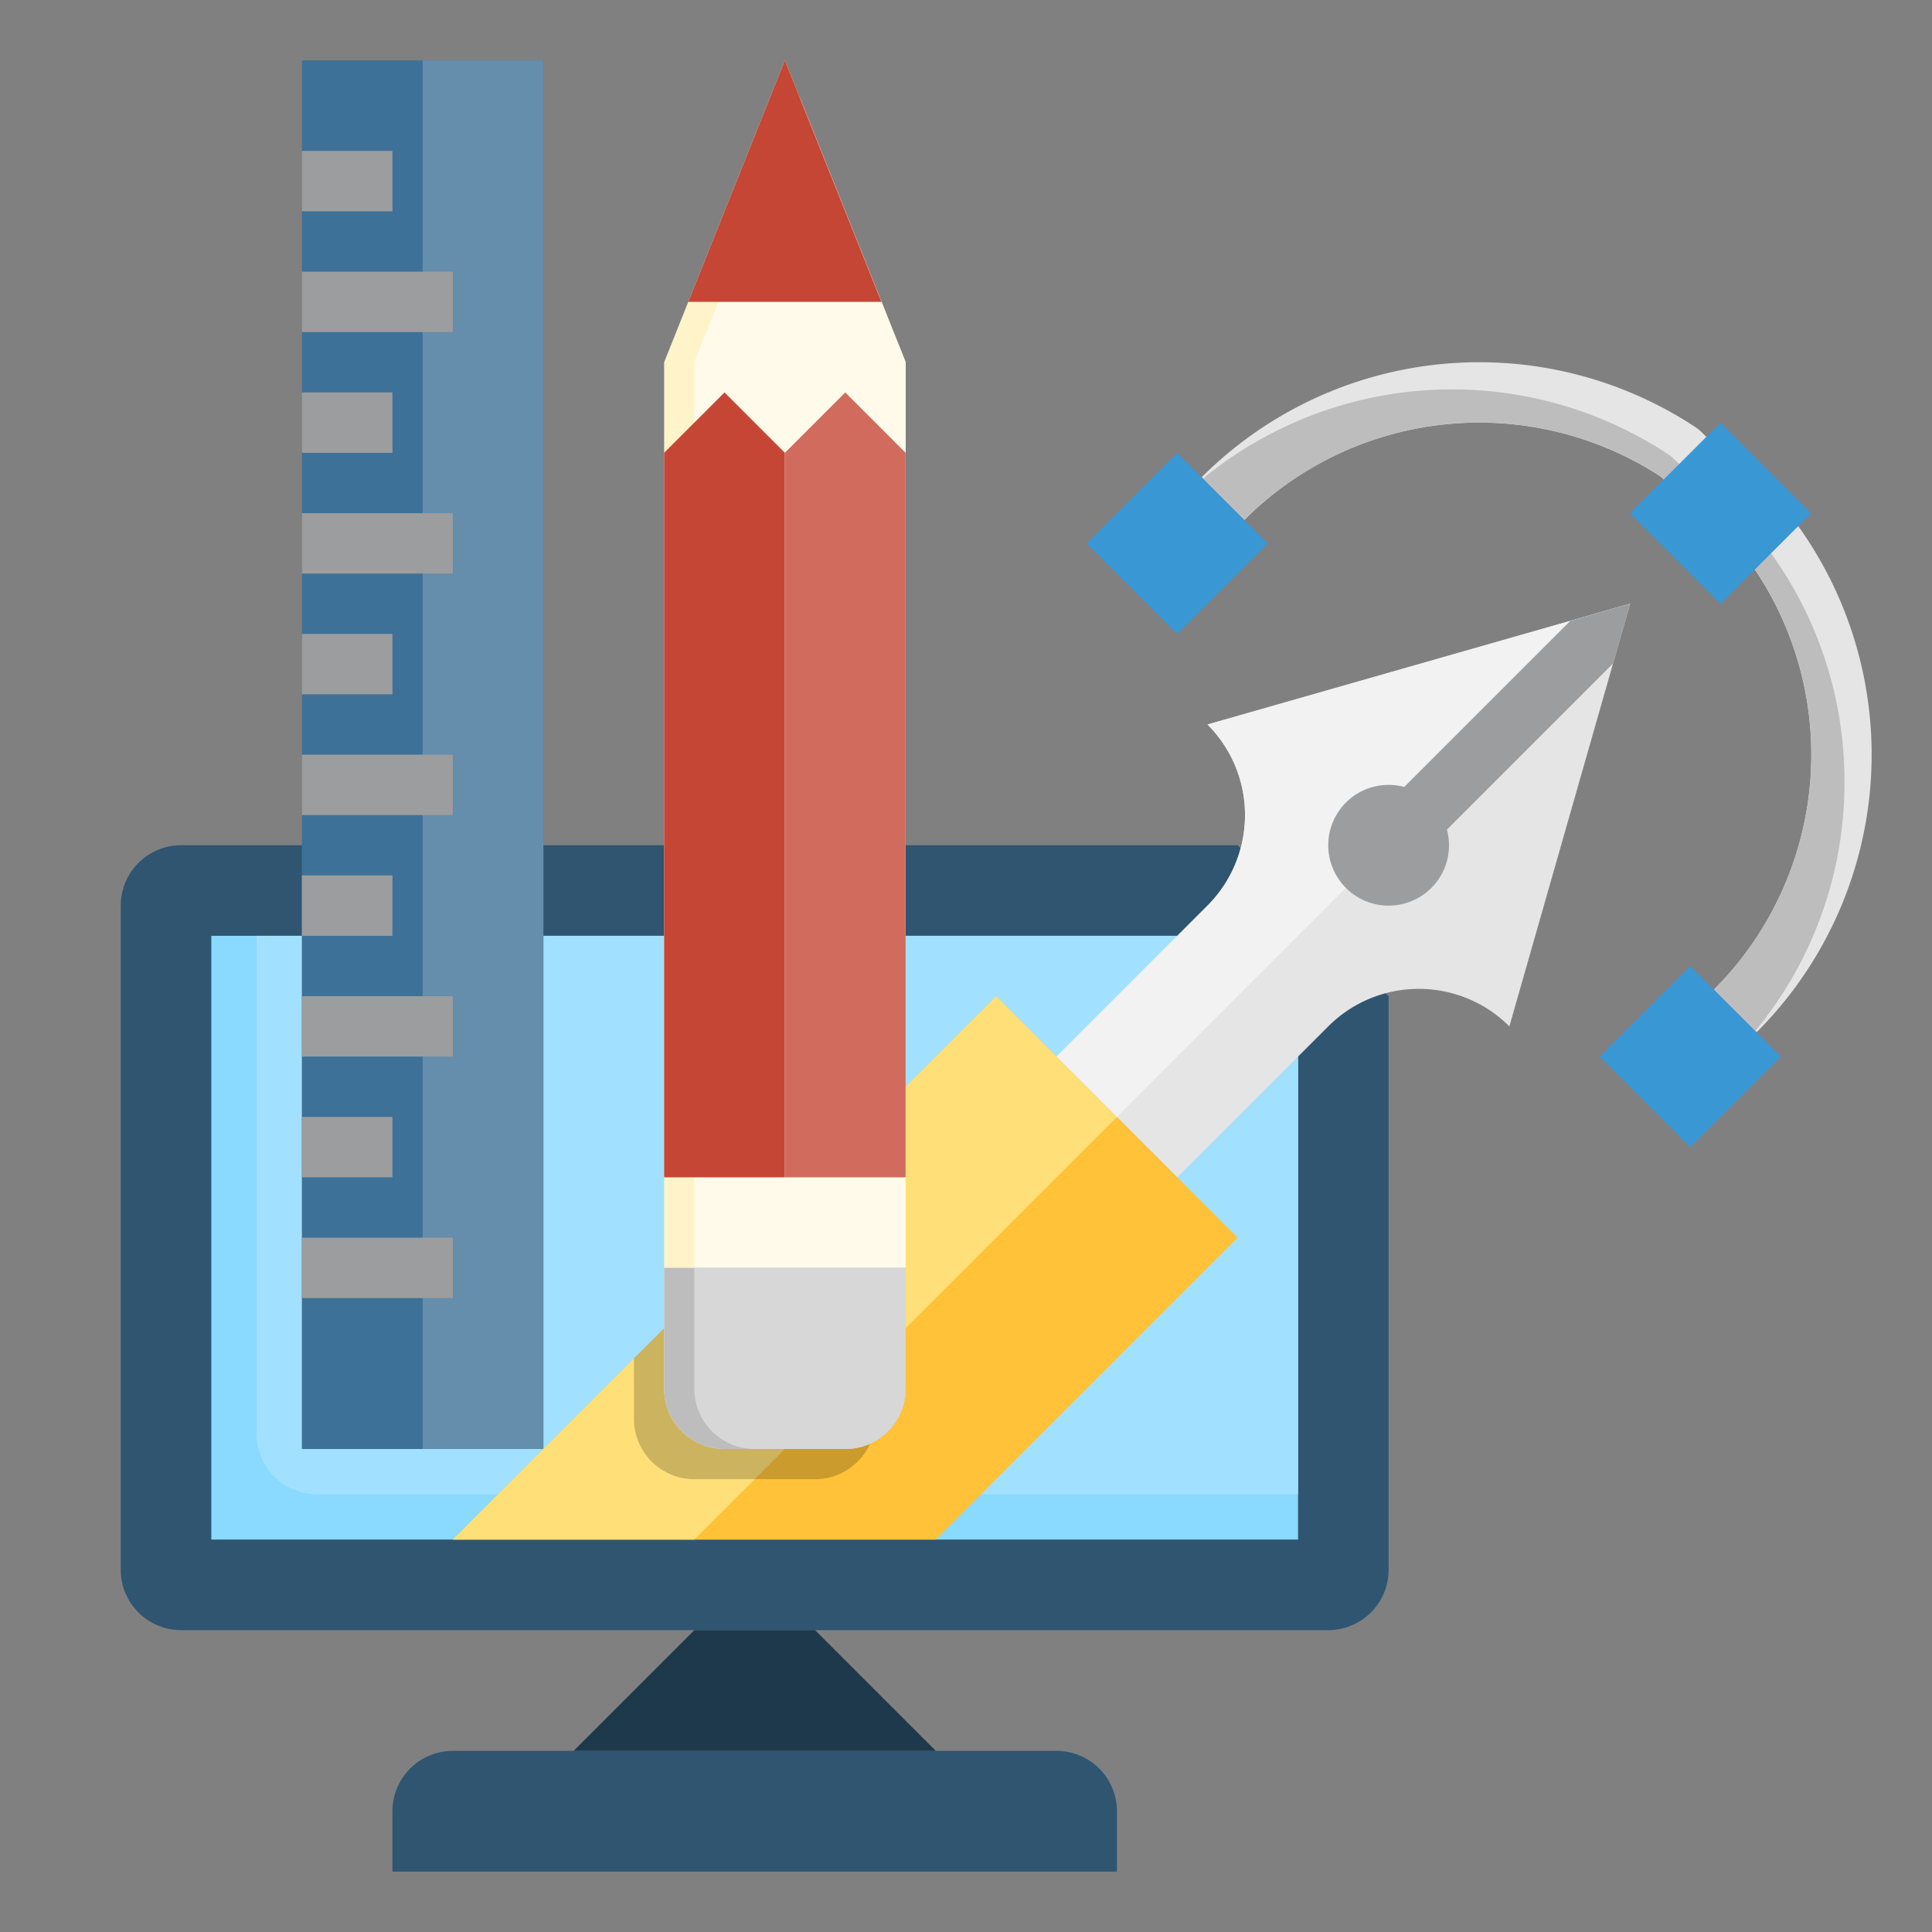
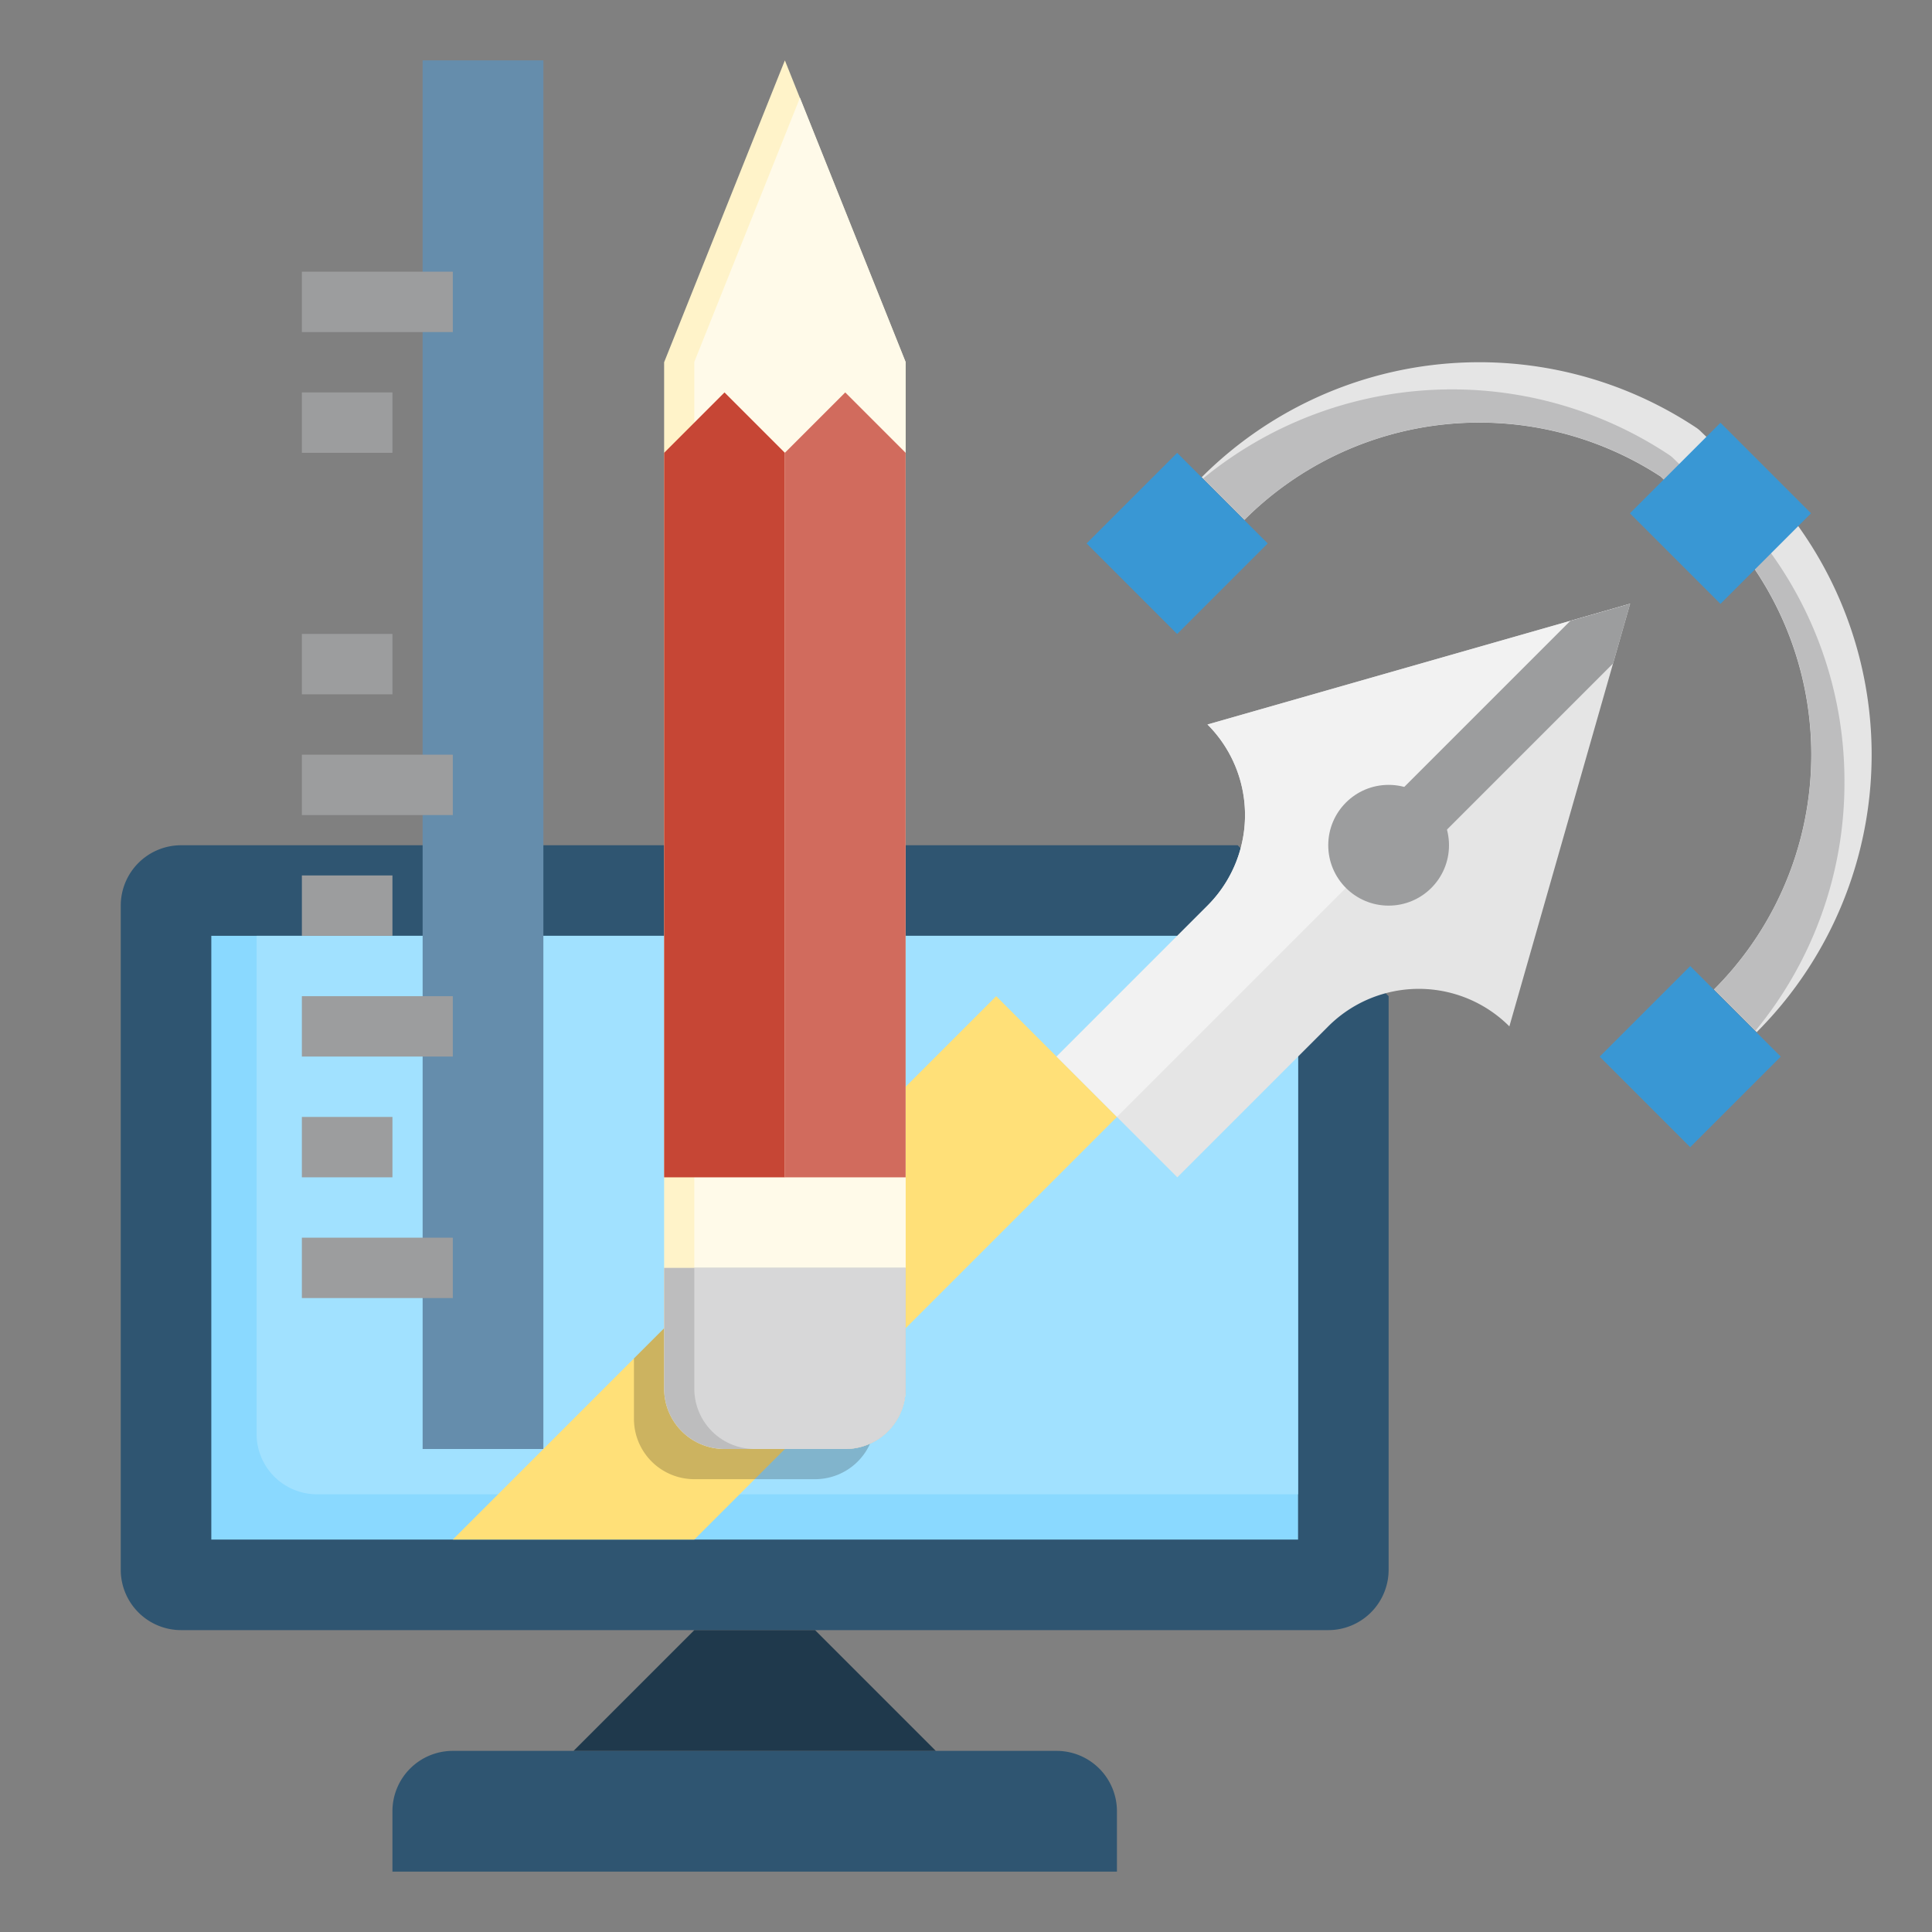
<svg xmlns="http://www.w3.org/2000/svg" id="Layer_3" height="512" viewBox="0 0 64 64" width="512" data-name="Layer 3">
  <rect x="0" y="0" width="64" height="64" fill="#808080" stroke="none" />
  <path d="m10 28h-4a2 2 0 0 0 -2 2v22a2 2 0 0 0 2 2h38a2 2 0 0 0 2-2v-19l-5-5z" fill="#2f5571" />
  <path d="m15 58h20a2 2 0 0 1 2 2v2a0 0 0 0 1 0 0h-24a0 0 0 0 1 0 0v-2a2 2 0 0 1 2-2z" fill="#2f5571" />
  <path d="m31 58-4-4h-4l-4 4z" fill="#1f394c" />
  <path d="m10 31h-3v20h36v-16l-4-4h-9z" fill="#8ad9ff" />
  <path d="m30 31h-21.5v16.5a2 2 0 0 0 2 2h32.5v-14.5l-4-4z" fill="#a1e1ff" />
-   <path d="m10 2h8v46h-8z" fill="#3e7197" />
  <path d="m39 39 5-5a4.242 4.242 0 0 1 6 0l4-14-14 4a4.242 4.242 0 0 1 0 6l-5 5z" fill="#e5e5e5" />
  <path d="m58.192 34.192-1.414-1.414a11 11 0 0 0 1.21-14.122l-2.98-2.872a11 11 0 0 0 -13.786 1.438l-1.414-1.414a13 13 0 0 1 16.381-1.641 1.018 1.018 0 0 1 .14.113l3.113 3a1.019 1.019 0 0 1 .118.136 13 13 0 0 1 -1.368 16.776z" fill="#e5e5e5" />
  <path d="m36.879 15.879h4.243v4.243h-4.243z" fill="#3997d4" transform="matrix(.707 -.707 .707 .707 -1.305 32.849)" />
  <path d="m53.879 32.879h4.243v4.243h-4.243z" fill="#3997d4" transform="matrix(.707 -.707 .707 .707 -8.347 49.849)" />
-   <path d="m15 51 18-18 8 8-10 10h-1z" fill="#ffc239" />
  <path d="m61.1 25.9a12.914 12.914 0 0 0 -2.44-7.584.951.951 0 0 0 -.118-.136l-3.113-3a.949.949 0 0 0 -.14-.113 13 13 0 0 0 -15.433.781l1.37 1.37a11 11 0 0 1 13.786-1.438l2.98 2.872a11 11 0 0 1 -1.21 14.122l1.37 1.37a12.9 12.9 0 0 0 2.948-8.244z" fill="#bdbdbe" />
  <path d="m54.879 14.879h4.243v4.243h-4.243z" fill="#3997d4" transform="matrix(.707 -.707 .707 .707 4.674 45.284)" />
  <path d="m14 2h4v46h-4z" fill="#658dac" />
  <g fill="#9c9d9e">
-     <path d="m10 5h3v2h-3z" />
    <path d="m10 9h5v2h-5z" />
    <path d="m10 13h3v2h-3z" />
-     <path d="m10 17h5v2h-5z" />
    <path d="m10 21h3v2h-3z" />
    <path d="m10 25h5v2h-5z" />
    <path d="m10 29h3v2h-3z" />
  </g>
  <path d="m37 37-14 14h-8l18-18z" fill="#ffe078" />
  <path d="m21 45v2a2 2 0 0 0 2 2h4a2 2 0 0 0 2-2v-10z" opacity=".2" />
  <path d="m10 33h5v2h-5z" fill="#9c9d9e" />
  <path d="m10 37h3v2h-3z" fill="#9c9d9e" />
  <path d="m10 41h5v2h-5z" fill="#9c9d9e" />
  <path d="m30 46v-34l-4-10-4 10v34a2 2 0 0 0 2 2h4a2 2 0 0 0 2-2z" fill="#fff3c9" />
  <path d="m30 45.989v-34l-3.5-8.75-3.5 8.75v34a2 2 0 0 0 2 2h3a2 2 0 0 0 2-2z" fill="#fffae9" />
  <path d="m26 39h-4v-24l2-2 2 2z" fill="#c64635" />
-   <path d="m23 10h6 .2l-3.2-8-3.2 8z" fill="#c64635" />
  <path d="m30 39h-4v-24l2-2 2 2z" fill="#d16b5d" />
  <path d="m22 46a2 2 0 0 0 2 2h4a2 2 0 0 0 2-2v-4h-8z" fill="#bdbdbe" />
  <path d="m30 46v-4h-7v4a2 2 0 0 0 2 2h3a2 2 0 0 0 2-2z" fill="#d7d7d8" />
  <path d="m40 24a4.242 4.242 0 0 1 0 6l-5 5 2 2 17-17z" fill="#f2f2f2" />
  <circle cx="46" cy="28" fill="#9c9d9e" r="2" />
  <path d="m46.293 26.293 1.414 1.414 5.727-5.727.566-1.98-1.98.566z" fill="#9c9d9e" />
</svg>